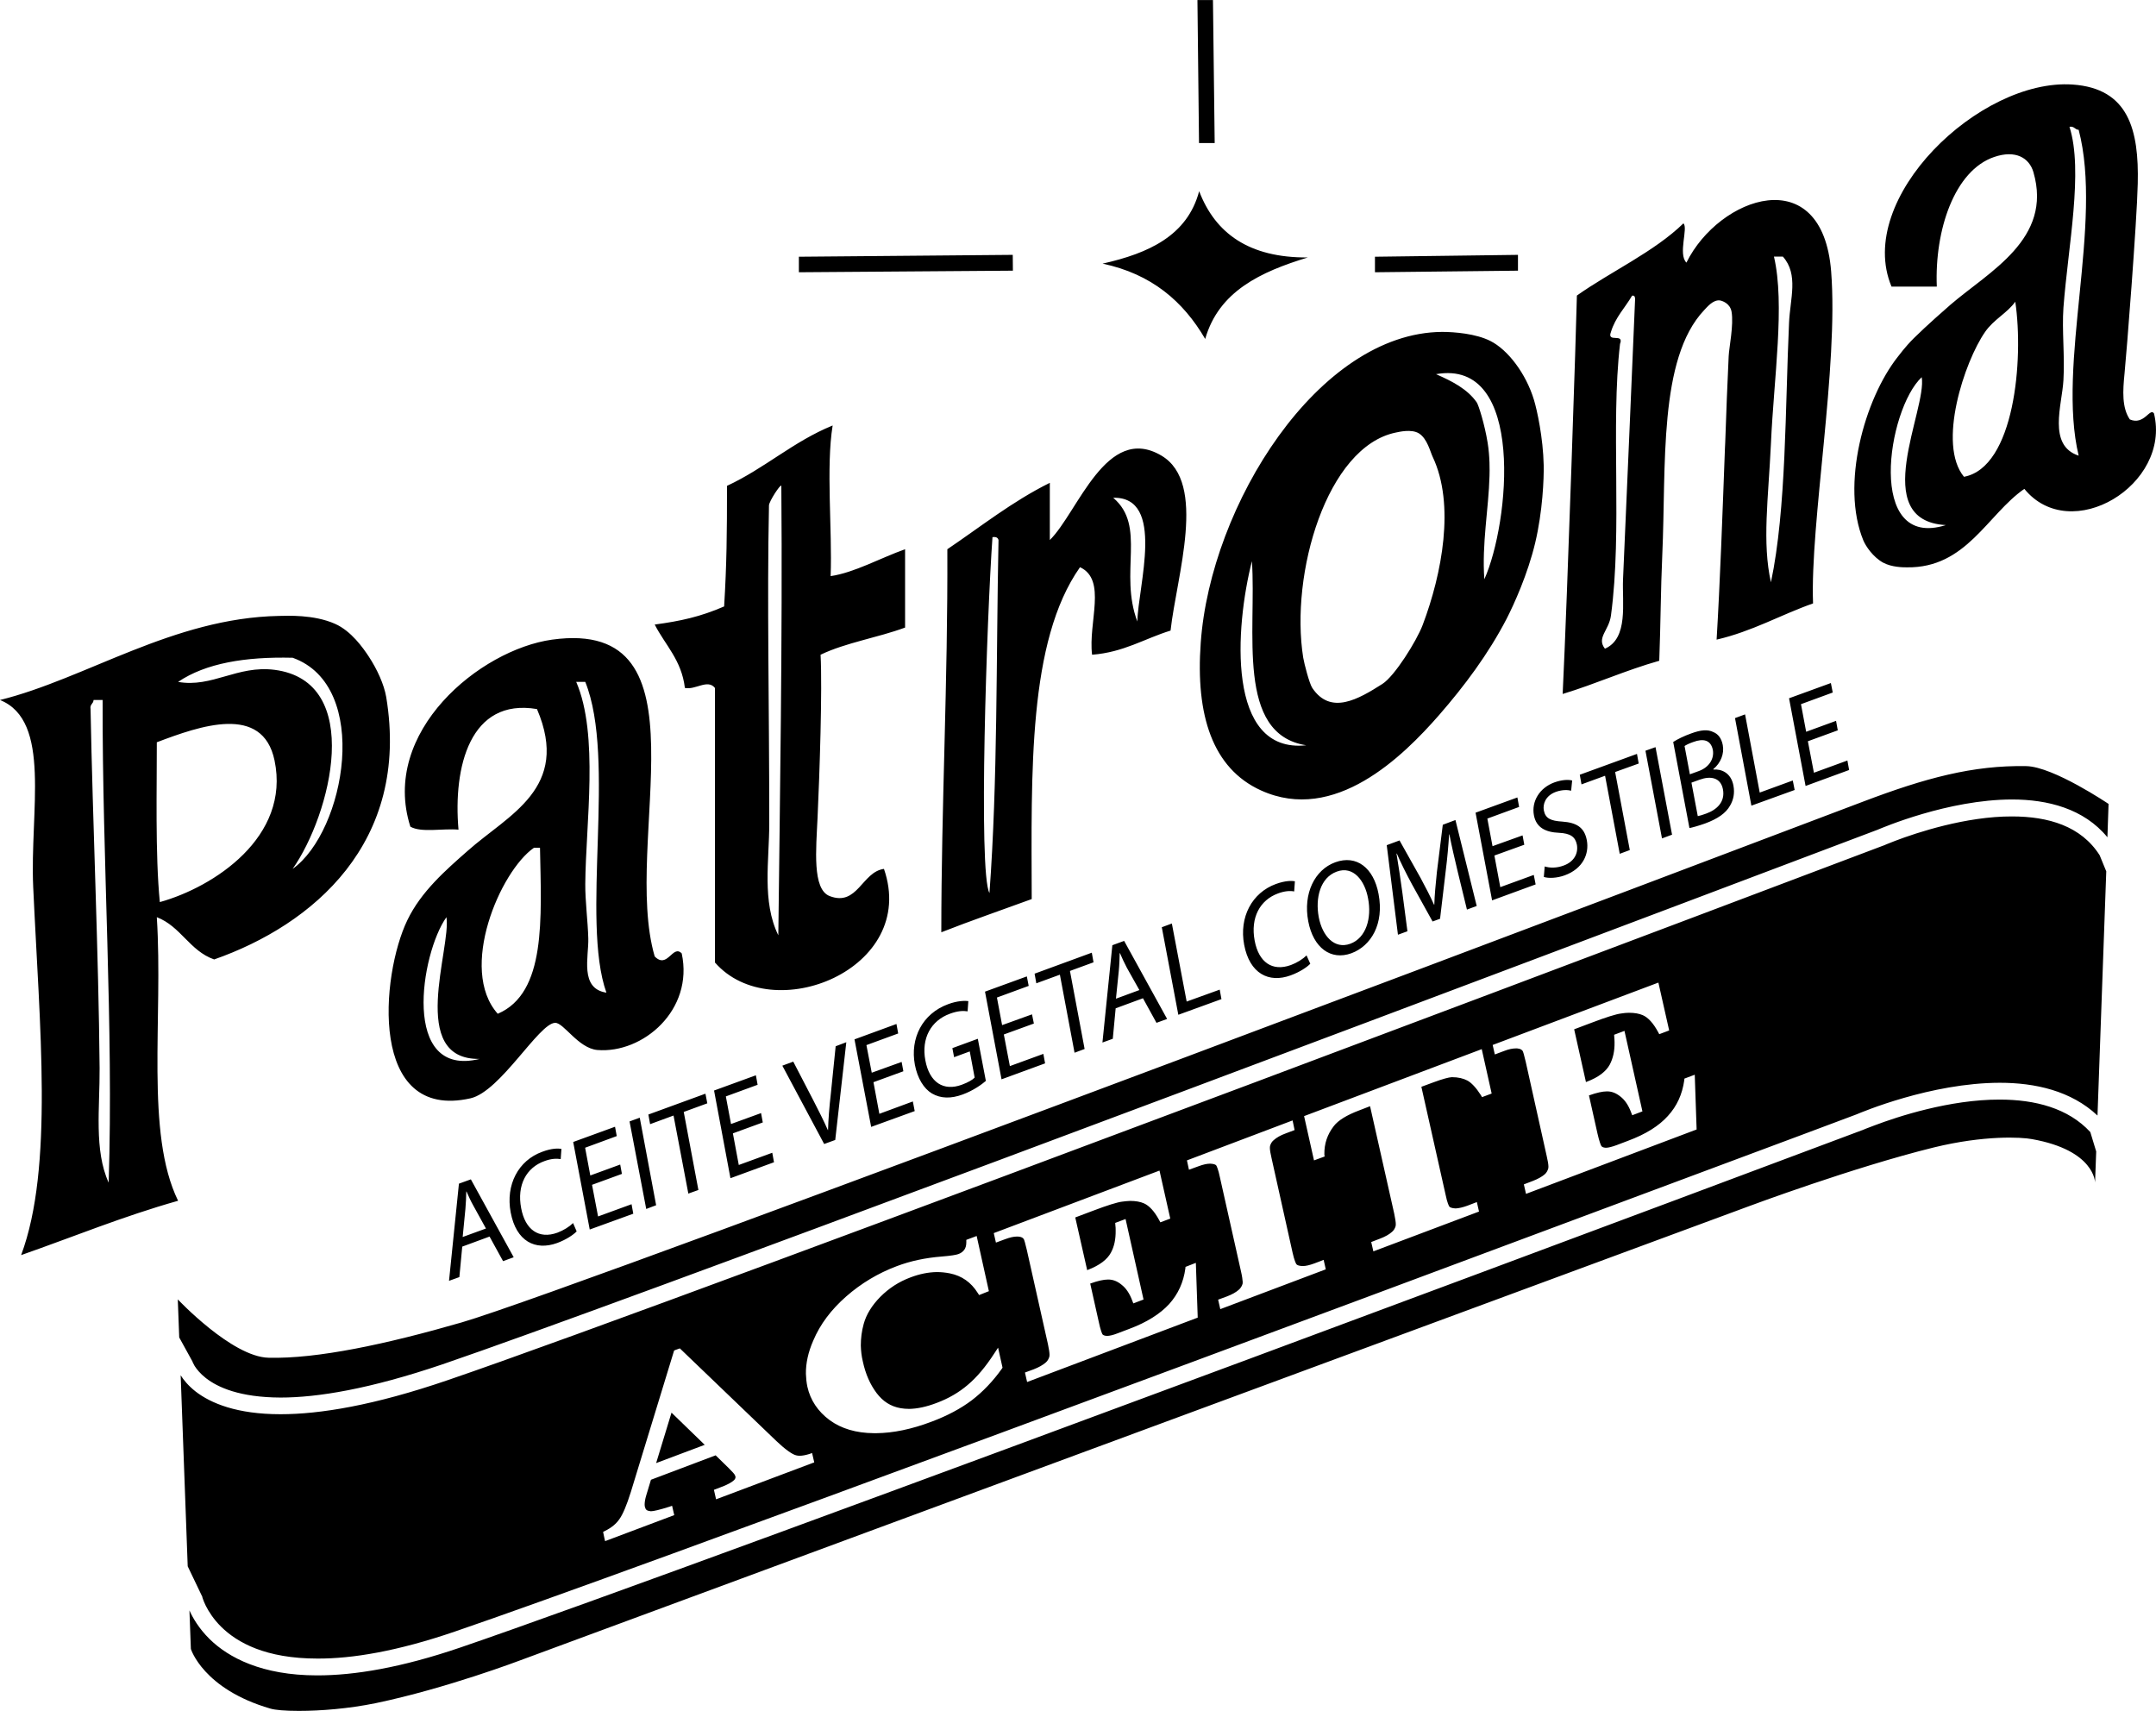
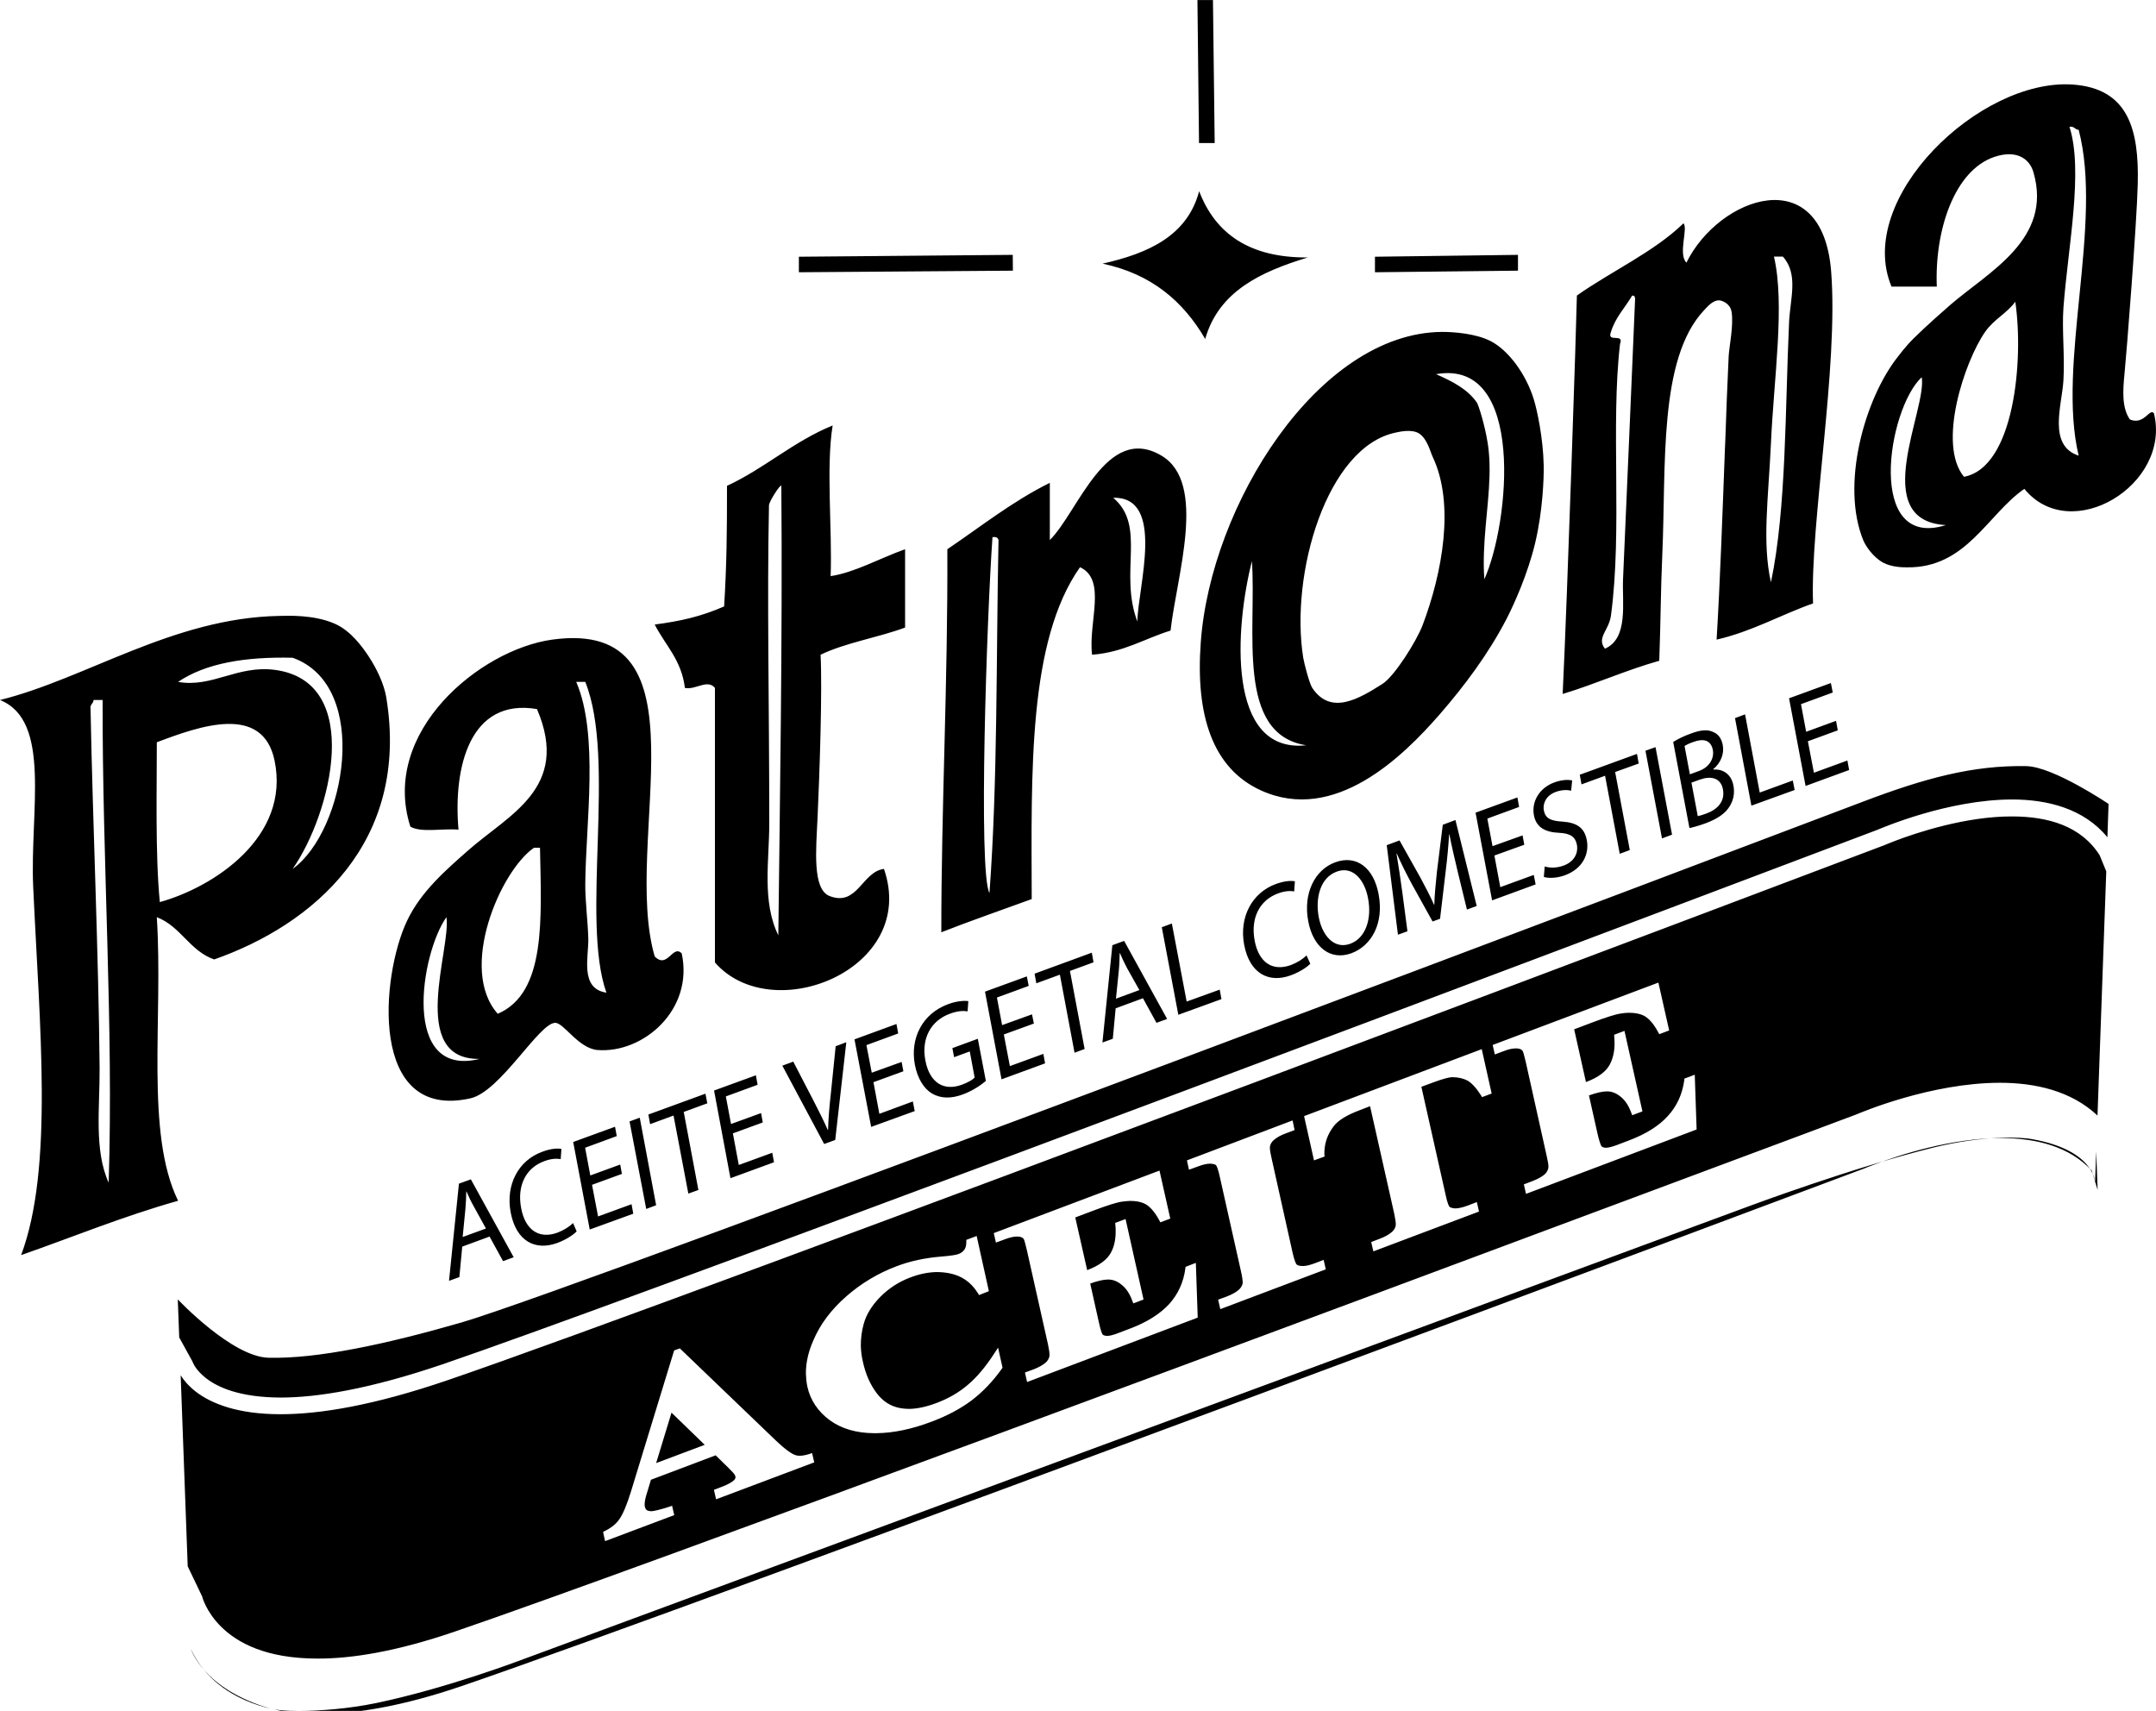
<svg xmlns="http://www.w3.org/2000/svg" xml:space="preserve" width="150mm" height="119.034mm" version="1.1" style="shape-rendering:geometricPrecision; text-rendering:geometricPrecision; image-rendering:optimizeQuality; fill-rule:evenodd; clip-rule:evenodd" viewBox="0 0 15000 11903">
  <defs>
    <style type="text/css"> .fil0 {fill:black} </style>
  </defs>
  <g id="Capa_x0020_1">
-     <path class="fil0" d="M5350 3516c-14,678 2,1363 2,2214 0,256 -52,543 63,777 10,-874 30,-2070 21,-3127 -4,-17 -86,109 -86,136zm443 -556c-47,289 -2,725 -14,1048 165,-24 346,-126 518,-187 0,181 0,363 0,545 -189,70 -414,105 -588,189 13,240 -7,833 -21,1134 -10,218 -38,498 84,545 194,75 225,-169 378,-189 241,698 -778,1107 -1176,651 0,-637 0,-1273 0,-1910 -51,-64 -136,16 -209,0 -23,-194 -137,-298 -210,-441 179,-24 317,-54 483,-126 18,-295 20,-507 20,-839 263,-122 462,-309 735,-420zm-3883 2330c-83,-394 -518,-240 -819,-126 1,296 -12,780 21,1112 374,-104 910,-452 798,-986zm-1280 -357c15,791 56,1703 63,2498 2,275 -40,570 63,797 35,-1085 -45,-2236 -42,-3358 -21,0 -42,0 -63,0 -1,27 -27,29 -21,63zm1406 -357c-330,-8 -605,38 -797,168 236,42 412,-117 671,-84 628,81 391,1008 126,1385 366,-261 550,-1273 0,-1469zm-546 2099c-171,-60 -232,-230 -399,-294 45,707 -82,1501 148,1973 -383,108 -729,251 -1092,378 227,-608 128,-1594 84,-2561 -24,-528 130,-1156 -231,-1301 600,-149 1204,-571 1941,-585 56,-1 242,-11 390,55 113,50 195,168 233,225 62,94 108,198 123,284 168,1015 -513,1586 -1197,1826zm7598 -1490c-493,-77 -345,-798 -378,-1281 -116,455 -182,1341 378,1281zm784 -2170c-52,-32 -140,-10 -160,-6 -482,98 -738,985 -645,1567 7,41 42,178 63,210 128,191 320,79 488,-28 85,-54 238,-299 280,-410 135,-357 226,-839 70,-1169 -17,-35 -38,-128 -96,-164zm402 -216c13,19 55,152 76,281 16,98 14,195 13,231 -6,229 -54,471 -36,719 175,-388 289,-1538 -336,-1427 111,49 217,102 283,196zm398 -18c22,72 64,265 68,455 2,92 -7,321 -59,540 -52,219 -148,429 -198,527 -129,249 -296,471 -471,672 -251,287 -726,757 -1239,524 -337,-153 -456,-523 -419,-1028 68,-957 818,-2156 1679,-2162 86,0 235,12 336,63 123,62 248,228 303,409zm2866 872c-545,-30 -129,-806 -168,-1029 -240,224 -390,1205 168,1029zm273 -1344c-144,207 -334,781 -147,1008 350,-65 417,-813 357,-1218 -56,79 -149,122 -210,210zm545 -168c-11,158 10,337 0,504 -9,170 -112,454 106,525 -153,-636 171,-1615 0,-2267 -27,-1 -30,-27 -64,-21 98,307 -10,834 -42,1259zm425 458c-12,120 -19,237 37,319 100,43 139,-84 168,-42 121,497 -579,921 -902,525 -258,179 -404,552 -817,546 -24,0 -105,0 -166,-33 -70,-39 -120,-114 -137,-154 -159,-386 8,-984 239,-1277 12,-14 47,-65 112,-130 92,-91 223,-205 255,-233 268,-231 713,-457 577,-923 -29,-99 -124,-156 -273,-105 -276,94 -415,509 -399,902 -105,0 -210,0 -315,0 -257,-613 613,-1450 1260,-1406 390,27 462,316 453,690 -6,266 -78,1182 -92,1321zm-3573 -290c-31,80 94,4 63,84 -66,569 17,1294 -63,1889 -14,105 -102,154 -42,231 165,-72 119,-319 126,-483 30,-673 58,-1348 84,-1951 -1,-13 -3,-25 -21,-22 -49,84 -116,150 -147,252zm1113 777c-18,384 -62,688 0,965 108,-510 99,-1224 126,-1805 7,-167 68,-337 -43,-461 -21,0 -42,0 -62,0 78,333 -1,846 -21,1301zm293 1112c-227,80 -421,194 -671,252 24,-398 41,-873 58,-1331l0 0c1,-14 1,-28 2,-42 7,-207 15,-410 24,-600 3,-62 36,-217 20,-309 -11,-60 -68,-76 -81,-78 -47,-6 -88,45 -110,68 -319,338 -263,1083 -291,1704 -11,244 -11,470 -21,735 -234,66 -441,161 -672,231 33,-681 96,-2597 99,-2772 233,-165 539,-305 741,-502 35,30 -39,214 21,273 227,-460 946,-715 1007,62 52,665 -147,1747 -126,2309zm-5730 2015c58,-783 46,-1629 63,-2456 -4,-16 -17,-24 -42,-20 -39,545 -100,2335 -21,2476zm1029 -1889c4,-243 198,-870 -168,-861 233,198 39,519 168,861zm231 63c-182,56 -325,151 -546,168 -28,-225 105,-521 -84,-609 -363,515 -338,1430 -336,2309 -210,77 -423,150 -629,231 0,-886 46,-1730 42,-2665 234,-158 451,-332 713,-462 0,133 0,266 0,398 196,-193 393,-815 777,-587 320,190 105,837 63,1217zm-4807 2980c-503,8 -196,-773 -231,-986 -179,251 -319,1122 231,986zm378 -1469c-235,162 -528,845 -252,1155 339,-145 303,-663 294,-1155 -14,0 -28,0 -42,0zm357 252c-1,117 18,261 21,378 4,127 -62,350 126,378 -180,-506 70,-1623 -147,-2162 -21,0 -42,0 -63,0 159,368 66,986 63,1406zm483 504c89,91 125,-86 188,-21 85,394 -270,698 -587,672 -133,-12 -234,-191 -294,-189 -113,3 -380,477 -588,525 -712,161 -625,-856 -440,-1239 96,-200 268,-349 419,-482 283,-252 719,-435 483,-987 -467,-79 -584,403 -546,839 -108,-10 -260,23 -335,-21 -210,-659 484,-1231 986,-1301 1119,-155 481,1404 714,2204zm3788 -5324c112,293 347,464 756,461 -328,100 -619,235 -714,567 -152,-261 -373,-452 -714,-524 321,-72 590,-195 672,-504zm108 -335l-109 0 -11 -995 108 0 12 995 0 0zm-7214 8045c0,0 376,400 631,406 338,9 823,-95 1345,-246 818,-238 9278,-3444 9749,-3623 432,-164 765,-254 1136,-247 189,4 572,263 572,263l-8 232c-164,-200 -417,-263 -664,-263l0 0c-446,1 -902,197 -936,211l0 0c-24,9 -539,204 -1329,502l0 0c-2424,915 -7429,2798 -8655,3217l0 0c-507,172 -869,231 -1126,231l0 0c-284,-1 -437,-71 -519,-135l0 0c-41,-32 -65,-63 -79,-85l0 0c-6,-11 -11,-20 -13,-25l0 0c-1,-3 -2,-5 -2,-6l-2 1 2 -1 -92 -167 -10 -265zm13417 -2978l-61 1699c-184,-173 -435,-228 -680,-228l0 0c-480,1 -961,205 -997,220l0 0c-21,8 -522,196 -1293,483l0 0c-2358,881 -7231,2696 -8458,3115l0 0c-403,138 -716,189 -956,188l0 0c-362,0 -559,-112 -669,-220l0 0c-55,-54 -88,-108 -108,-147l0 0c-10,-20 -16,-36 -20,-47l0 0c-2,-5 -3,-10 -4,-12l0 0c0,-2 0,-3 0,-3l-102 -213 -49 -1329c20,32 53,73 104,113l0 0c106,82 288,158 590,158l0 0c0,0 0,0 1,0l0 0c274,0 649,-61 1163,-237l0 0c1642,-560 9989,-3720 9990,-3720l1 0 2 -1 0 0c0,0 27,-12 77,-31l0 0c149,-57 493,-171 813,-170l0 0c253,0 481,67 610,270l46 112zm-70 1949l-8 216c0,0 0,-224 -439,-302 -74,-14 -331,-28 -683,58 -560,138 -1281,407 -1281,407l-8550 3160c0,0 -515,196 -1008,299 -190,39 -387,54 -533,54l-6 0c-92,0 -162,-6 -195,-16 -468,-136 -553,-415 -553,-415l-10 -268c23,51 65,125 140,199l0 0c131,129 364,253 748,253l0 0c1,0 2,0 3,0l0 0c256,0 581,-53 994,-194l0 0c1641,-560 9755,-3599 9755,-3600l1 0 2 -1 0 0c0,0 29,-13 82,-32l0 0c158,-60 522,-180 870,-179l0 0c245,0 476,59 630,226l41 135zm-10019 2168l107 -351 231 224 -338 127zm1065 -63c-26,8 -48,12 -66,12 -9,0 -18,-1 -25,-3 -26,-6 -75,-40 -137,-99l-672 -645 -31 11 -9 4 -301 984c-29,93 -56,156 -79,188 -22,33 -56,61 -101,83l-13 7 9 43 5 21 481 -181 -15 -65 -20 7c-66,21 -110,31 -126,31 -1,0 -2,0 -2,0 -28,-3 -36,-10 -41,-30 -1,-4 -2,-9 -2,-16 0,-16 3,-38 11,-64l33 -109 450 -170 90 88c12,12 22,23 29,30 3,3 5,6 7,8 0,1 1,1 1,2l1 1 2 2c4,6 6,11 8,17 0,1 0,3 0,5 0,5 -2,11 -9,19 -14,14 -48,34 -99,52l-26 10 -16 6 15 66 683 -257 -15 -65 -20 7zm1289 -702c-62,96 -124,169 -186,221 -62,53 -133,94 -215,125 -73,28 -137,41 -192,42 -22,0 -42,-2 -60,-5 -69,-12 -123,-47 -167,-105 -45,-60 -77,-132 -96,-220 -9,-37 -13,-74 -14,-111 0,-50 6,-100 20,-150 18,-66 57,-129 116,-189 60,-60 129,-105 210,-135 63,-24 124,-36 182,-37 31,0 61,3 91,9 84,17 148,62 195,137l9 14 68 -27 -85 -384 -21 8 -51 19 0 13c0,2 0,4 0,4 0,23 -5,39 -14,52 -11,14 -24,24 -42,30 -12,5 -52,12 -116,17 -113,9 -217,31 -312,67 -130,49 -247,119 -351,210 -105,92 -182,194 -230,308 -35,80 -52,157 -51,231 1,30 4,60 10,89 21,95 74,173 155,233 82,60 185,90 308,91 6,0 11,0 17,0 118,-1 247,-28 384,-80 110,-41 203,-91 280,-149 77,-59 147,-132 209,-219l5 -8 -31 -139 -25 38zm1329 -600l-1 11c-13,97 -51,179 -113,248 -63,68 -155,127 -279,173l-79 30c-33,13 -58,18 -72,18 -2,0 -4,0 -5,0 -16,-1 -24,-6 -28,-10 -3,-2 -16,-36 -27,-90l-59 -264c53,-19 94,-28 123,-28 1,0 2,0 3,0 31,0 62,11 92,36 30,23 56,60 75,112l7 18 71 -27 -125 -560 -72 27 1 15c2,13 2,26 2,38 1,61 -10,112 -33,154 -26,48 -78,88 -161,120l-4 2 -83 -367 122 -46c100,-38 170,-60 205,-64 19,-3 38,-4 55,-5 39,0 71,6 96,17 36,16 72,54 106,117l8 15 69 -26 -75 -334 -1153 435 15 66 65 -24c32,-12 59,-18 80,-18 6,0 12,0 17,1 17,2 26,8 32,17 2,2 11,31 21,75l147 656c7,33 11,59 11,74 0,6 -1,11 -1,12 -5,17 -13,31 -26,42 -19,16 -47,33 -84,47l-60 22 15 66 1187 -448 -13 -381 -72 28zm941 -41l-45 17c-33,12 -59,18 -78,18 -3,0 -4,0 -7,0 -21,-1 -33,-6 -38,-11 -4,-2 -17,-32 -28,-82l-146 -656c-8,-33 -12,-59 -12,-74 0,-6 1,-11 1,-12 5,-17 13,-31 27,-42 19,-17 47,-33 83,-46l61 -23 -14 -67 -735 278 14 65 66 -24c32,-12 59,-18 78,-18 2,0 4,0 6,0 22,1 34,6 39,11 3,2 16,32 26,82l147 656c8,34 11,59 12,74 0,7 -1,11 -1,13 -5,17 -14,30 -26,41 -19,17 -47,33 -84,47l-60 22 15 66 734 -277 -15 -66 -20 8zm1099 -1466l-1215 458 69 308 74 -27 -2 -15c-1,-75 21,-139 66,-197 30,-39 89,-76 177,-109l75 -29 168 747c7,34 11,59 11,74 0,7 -1,11 -1,13 -5,17 -13,30 -26,41 -19,17 -47,33 -84,47l-60 23 15 65 735 -277 -15 -66 -65 25c-33,12 -60,18 -80,19 -2,0 -4,0 -6,0 -22,-1 -35,-7 -39,-11 -4,-2 -17,-32 -27,-82l-169 -753 84 -31c62,-23 106,-35 128,-36 45,0 81,9 109,24 27,15 59,48 93,101l8 14 67 -25 -69 -309 -21 8zm1503 170l-72 27 -1 12c-14,98 -51,179 -114,248 -62,69 -154,127 -278,173l-79 30c-33,12 -58,18 -72,18 -2,0 -4,0 -5,0 -16,-1 -24,-6 -28,-11 -3,-1 -16,-35 -28,-89l-59 -264c53,-19 95,-28 124,-28 1,0 2,0 3,0 31,0 61,11 92,36 30,23 56,60 75,112l7 18 71 -27 -125 -560 -72 27 1 15c1,13 2,25 2,38 1,61 -11,112 -33,154 -26,48 -78,89 -161,120l-5 2 -82 -367 122 -46c100,-38 170,-60 205,-64 19,-3 37,-5 54,-5 40,0 72,6 97,17 36,16 72,54 106,117l8 15 69 -26 -75 -333 -1153 434 15 66 64 -24c33,-13 60,-18 81,-18 6,-1 11,0 17,1 17,2 25,8 32,17 2,2 11,31 21,75l146 656c8,33 12,59 12,74 0,6 -1,11 -1,12 -5,17 -13,31 -26,42 -19,16 -47,32 -84,46l-60 23 15 66 1187 -448 -13 -381zm-8410 1070l-86 -156c-20,-35 -35,-69 -49,-101l-2 0c-1,39 -2,79 -6,121l-19 195 162 -59zm-165 126l-20 212 -72 26 69 -676 83 -30 298 542 -74 27 -94 -171 -190 70zm796 -106c-22,23 -71,57 -136,81 -152,55 -285,-12 -323,-213 -36,-192 53,-362 220,-422 66,-25 112,-24 133,-20l-5 71c-29,-5 -68,-3 -113,14 -126,45 -193,167 -162,328 28,149 122,217 252,170 43,-16 84,-42 109,-67l25 58zm315 -400l-208 76 42 220 233 -85 12 66 -303 110 -115 -609 291 -106 12 65 -220 81 36 193 208 -76 12 65zm124 -391l114 609 -69 26 -116 -609 71 -26zm235 -15l-163 60 -12 -67 397 -145 13 67 -164 60 102 543 -70 25 -103 -543zm621 48l-208 76 41 220 233 -85 12 66 -303 111 -114 -610 291 -106 12 66 -221 81 36 192 209 -76 12 65zm427 150l-291 -545 76 -28 140 270c38,74 72,141 101,207l1 -1c2,-76 9,-160 19,-249l34 -334 74 -28 -77 680 -77 28zm551 -506l-208 76 41 220 233 -86 13 67 -303 110 -116 -609 292 -107 12 66 -221 81 37 192 208 -75 12 65zm574 67c-29,25 -87,67 -160,94 -81,30 -153,30 -216,-7 -56,-34 -100,-105 -118,-200 -34,-182 51,-355 232,-421 62,-23 114,-25 140,-21l-5 71c-32,-5 -70,-3 -124,17 -131,48 -199,171 -170,324 29,155 127,216 253,170 46,-17 76,-35 90,-50l-34 -182 -109 40 -12 -63 177 -65 56 293zm334 -399l-209 76 42 220 233 -85 12 66 -303 111 -115 -610 291 -106 13 66 -221 81 36 192 208 -75 13 64zm181 -340l-164 60 -12 -67 398 -146 12 67 -164 60 102 543 -70 26 -102 -543zm553 107l-87 -155c-19,-36 -34,-69 -48,-102l-2 1c-1,38 -2,79 -6,120l-20 196 163 -60zm-165 127l-20 212 -72 26 69 -677 82 -30 299 543 -74 27 -94 -171 -190 70zm321 -564l70 -26 103 543 230 -83 12 66 -300 109 -115 -609zm1033 254c-22,23 -71,57 -137,81 -151,55 -285,-12 -323,-213 -36,-192 54,-362 221,-423 66,-24 112,-23 132,-19l-5 71c-28,-6 -68,-3 -113,14 -125,46 -192,168 -162,328 28,150 122,217 252,170 43,-16 84,-42 109,-67l26 58zm59 -324c25,131 109,225 219,185 110,-40 151,-178 124,-316 -22,-122 -102,-229 -218,-186 -115,42 -150,184 -125,317zm416 -162c40,209 -52,362 -189,413 -143,52 -265,-38 -300,-222 -37,-194 45,-359 188,-411 148,-54 267,39 301,220zm551 -154c-20,-84 -44,-185 -58,-260l-2 0c-5,78 -12,163 -24,257l-39 330 -52 19 -143 -258c-42,-78 -77,-148 -106,-215l-2 1c13,76 28,179 41,273l35 267 -66 24 -78 -623 89 -33 147 262c36,67 67,127 93,185l2 0c2,-67 9,-141 18,-227l41 -329 88 -33 148 598 -68 25 -64 -263zm463 -188l-208 75 41 220 233 -85 13 66 -303 111 -115 -610 291 -106 12 66 -221 81 36 192 209 -75 12 65zm142 151c35,11 83,12 131,-6 71,-25 104,-83 93,-145 -11,-56 -46,-79 -124,-83 -95,-4 -159,-37 -175,-122 -18,-95 38,-191 143,-229 54,-19 97,-20 123,-13l-7 71c-19,-5 -58,-9 -106,8 -74,27 -92,87 -84,129 11,57 49,73 129,78 98,7 153,40 170,129 18,95 -27,199 -154,245 -52,19 -112,22 -145,11l6 -73zm420 -631l-164 60 -12 -67 398 -145 12 67 -164 59 102 543 -70 26 -102 -543zm351 -199l115 609 -70 26 -115 -610 70 -25zm294 480c15,-3 35,-9 59,-18 72,-26 133,-80 116,-169 -16,-82 -86,-94 -161,-67l-58 21 44 233zm-55 -291l63 -23c73,-27 107,-87 97,-146 -14,-70 -66,-82 -136,-56 -32,11 -50,21 -61,28l37 197zm-116 -225c29,-19 76,-42 124,-59 70,-26 117,-29 155,-10 33,13 57,43 66,91 11,60 -14,124 -66,167l1 3c53,-5 122,21 139,111 10,53 0,100 -23,139 -29,53 -87,93 -174,125 -48,17 -85,27 -109,32l-113 -599zm430 -166l70 -26 102 544 230 -84 13 66 -301 109 -114 -609zm715 85l-208 76 42 219 233 -85 12 66 -303 111 -115 -610 291 -106 13 66 -221 81 36 192 208 -76 12 66zm-2225 -3308l0 110 -995 11 0 -108 995 -13 0 0zm-3515 0l1 110 -1489 11 0 -108 1488 -13 0 0z" />
+     <path class="fil0" d="M5350 3516c-14,678 2,1363 2,2214 0,256 -52,543 63,777 10,-874 30,-2070 21,-3127 -4,-17 -86,109 -86,136zm443 -556c-47,289 -2,725 -14,1048 165,-24 346,-126 518,-187 0,181 0,363 0,545 -189,70 -414,105 -588,189 13,240 -7,833 -21,1134 -10,218 -38,498 84,545 194,75 225,-169 378,-189 241,698 -778,1107 -1176,651 0,-637 0,-1273 0,-1910 -51,-64 -136,16 -209,0 -23,-194 -137,-298 -210,-441 179,-24 317,-54 483,-126 18,-295 20,-507 20,-839 263,-122 462,-309 735,-420zm-3883 2330c-83,-394 -518,-240 -819,-126 1,296 -12,780 21,1112 374,-104 910,-452 798,-986zm-1280 -357c15,791 56,1703 63,2498 2,275 -40,570 63,797 35,-1085 -45,-2236 -42,-3358 -21,0 -42,0 -63,0 -1,27 -27,29 -21,63zm1406 -357c-330,-8 -605,38 -797,168 236,42 412,-117 671,-84 628,81 391,1008 126,1385 366,-261 550,-1273 0,-1469zm-546 2099c-171,-60 -232,-230 -399,-294 45,707 -82,1501 148,1973 -383,108 -729,251 -1092,378 227,-608 128,-1594 84,-2561 -24,-528 130,-1156 -231,-1301 600,-149 1204,-571 1941,-585 56,-1 242,-11 390,55 113,50 195,168 233,225 62,94 108,198 123,284 168,1015 -513,1586 -1197,1826zm7598 -1490c-493,-77 -345,-798 -378,-1281 -116,455 -182,1341 378,1281zm784 -2170c-52,-32 -140,-10 -160,-6 -482,98 -738,985 -645,1567 7,41 42,178 63,210 128,191 320,79 488,-28 85,-54 238,-299 280,-410 135,-357 226,-839 70,-1169 -17,-35 -38,-128 -96,-164zm402 -216c13,19 55,152 76,281 16,98 14,195 13,231 -6,229 -54,471 -36,719 175,-388 289,-1538 -336,-1427 111,49 217,102 283,196zm398 -18c22,72 64,265 68,455 2,92 -7,321 -59,540 -52,219 -148,429 -198,527 -129,249 -296,471 -471,672 -251,287 -726,757 -1239,524 -337,-153 -456,-523 -419,-1028 68,-957 818,-2156 1679,-2162 86,0 235,12 336,63 123,62 248,228 303,409zm2866 872c-545,-30 -129,-806 -168,-1029 -240,224 -390,1205 168,1029zm273 -1344c-144,207 -334,781 -147,1008 350,-65 417,-813 357,-1218 -56,79 -149,122 -210,210zm545 -168c-11,158 10,337 0,504 -9,170 -112,454 106,525 -153,-636 171,-1615 0,-2267 -27,-1 -30,-27 -64,-21 98,307 -10,834 -42,1259zm425 458c-12,120 -19,237 37,319 100,43 139,-84 168,-42 121,497 -579,921 -902,525 -258,179 -404,552 -817,546 -24,0 -105,0 -166,-33 -70,-39 -120,-114 -137,-154 -159,-386 8,-984 239,-1277 12,-14 47,-65 112,-130 92,-91 223,-205 255,-233 268,-231 713,-457 577,-923 -29,-99 -124,-156 -273,-105 -276,94 -415,509 -399,902 -105,0 -210,0 -315,0 -257,-613 613,-1450 1260,-1406 390,27 462,316 453,690 -6,266 -78,1182 -92,1321zm-3573 -290c-31,80 94,4 63,84 -66,569 17,1294 -63,1889 -14,105 -102,154 -42,231 165,-72 119,-319 126,-483 30,-673 58,-1348 84,-1951 -1,-13 -3,-25 -21,-22 -49,84 -116,150 -147,252zm1113 777c-18,384 -62,688 0,965 108,-510 99,-1224 126,-1805 7,-167 68,-337 -43,-461 -21,0 -42,0 -62,0 78,333 -1,846 -21,1301zm293 1112c-227,80 -421,194 -671,252 24,-398 41,-873 58,-1331l0 0c1,-14 1,-28 2,-42 7,-207 15,-410 24,-600 3,-62 36,-217 20,-309 -11,-60 -68,-76 -81,-78 -47,-6 -88,45 -110,68 -319,338 -263,1083 -291,1704 -11,244 -11,470 -21,735 -234,66 -441,161 -672,231 33,-681 96,-2597 99,-2772 233,-165 539,-305 741,-502 35,30 -39,214 21,273 227,-460 946,-715 1007,62 52,665 -147,1747 -126,2309zm-5730 2015c58,-783 46,-1629 63,-2456 -4,-16 -17,-24 -42,-20 -39,545 -100,2335 -21,2476zm1029 -1889c4,-243 198,-870 -168,-861 233,198 39,519 168,861zm231 63c-182,56 -325,151 -546,168 -28,-225 105,-521 -84,-609 -363,515 -338,1430 -336,2309 -210,77 -423,150 -629,231 0,-886 46,-1730 42,-2665 234,-158 451,-332 713,-462 0,133 0,266 0,398 196,-193 393,-815 777,-587 320,190 105,837 63,1217zm-4807 2980c-503,8 -196,-773 -231,-986 -179,251 -319,1122 231,986zm378 -1469c-235,162 -528,845 -252,1155 339,-145 303,-663 294,-1155 -14,0 -28,0 -42,0zm357 252c-1,117 18,261 21,378 4,127 -62,350 126,378 -180,-506 70,-1623 -147,-2162 -21,0 -42,0 -63,0 159,368 66,986 63,1406zm483 504c89,91 125,-86 188,-21 85,394 -270,698 -587,672 -133,-12 -234,-191 -294,-189 -113,3 -380,477 -588,525 -712,161 -625,-856 -440,-1239 96,-200 268,-349 419,-482 283,-252 719,-435 483,-987 -467,-79 -584,403 -546,839 -108,-10 -260,23 -335,-21 -210,-659 484,-1231 986,-1301 1119,-155 481,1404 714,2204zm3788 -5324c112,293 347,464 756,461 -328,100 -619,235 -714,567 -152,-261 -373,-452 -714,-524 321,-72 590,-195 672,-504zm108 -335l-109 0 -11 -995 108 0 12 995 0 0zm-7214 8045c0,0 376,400 631,406 338,9 823,-95 1345,-246 818,-238 9278,-3444 9749,-3623 432,-164 765,-254 1136,-247 189,4 572,263 572,263l-8 232c-164,-200 -417,-263 -664,-263l0 0c-446,1 -902,197 -936,211l0 0c-24,9 -539,204 -1329,502l0 0c-2424,915 -7429,2798 -8655,3217l0 0c-507,172 -869,231 -1126,231l0 0c-284,-1 -437,-71 -519,-135l0 0c-41,-32 -65,-63 -79,-85l0 0c-6,-11 -11,-20 -13,-25l0 0c-1,-3 -2,-5 -2,-6l-2 1 2 -1 -92 -167 -10 -265zm13417 -2978l-61 1699c-184,-173 -435,-228 -680,-228l0 0c-480,1 -961,205 -997,220l0 0c-21,8 -522,196 -1293,483l0 0c-2358,881 -7231,2696 -8458,3115l0 0c-403,138 -716,189 -956,188l0 0c-362,0 -559,-112 -669,-220l0 0c-55,-54 -88,-108 -108,-147l0 0c-10,-20 -16,-36 -20,-47l0 0c-2,-5 -3,-10 -4,-12l0 0c0,-2 0,-3 0,-3l-102 -213 -49 -1329c20,32 53,73 104,113l0 0c106,82 288,158 590,158l0 0c0,0 0,0 1,0l0 0c274,0 649,-61 1163,-237l0 0c1642,-560 9989,-3720 9990,-3720l1 0 2 -1 0 0c0,0 27,-12 77,-31l0 0c149,-57 493,-171 813,-170l0 0c253,0 481,67 610,270l46 112zm-70 1949l-8 216c0,0 0,-224 -439,-302 -74,-14 -331,-28 -683,58 -560,138 -1281,407 -1281,407l-8550 3160c0,0 -515,196 -1008,299 -190,39 -387,54 -533,54l-6 0c-92,0 -162,-6 -195,-16 -468,-136 -553,-415 -553,-415c23,51 65,125 140,199l0 0c131,129 364,253 748,253l0 0c1,0 2,0 3,0l0 0c256,0 581,-53 994,-194l0 0c1641,-560 9755,-3599 9755,-3600l1 0 2 -1 0 0c0,0 29,-13 82,-32l0 0c158,-60 522,-180 870,-179l0 0c245,0 476,59 630,226l41 135zm-10019 2168l107 -351 231 224 -338 127zm1065 -63c-26,8 -48,12 -66,12 -9,0 -18,-1 -25,-3 -26,-6 -75,-40 -137,-99l-672 -645 -31 11 -9 4 -301 984c-29,93 -56,156 -79,188 -22,33 -56,61 -101,83l-13 7 9 43 5 21 481 -181 -15 -65 -20 7c-66,21 -110,31 -126,31 -1,0 -2,0 -2,0 -28,-3 -36,-10 -41,-30 -1,-4 -2,-9 -2,-16 0,-16 3,-38 11,-64l33 -109 450 -170 90 88c12,12 22,23 29,30 3,3 5,6 7,8 0,1 1,1 1,2l1 1 2 2c4,6 6,11 8,17 0,1 0,3 0,5 0,5 -2,11 -9,19 -14,14 -48,34 -99,52l-26 10 -16 6 15 66 683 -257 -15 -65 -20 7zm1289 -702c-62,96 -124,169 -186,221 -62,53 -133,94 -215,125 -73,28 -137,41 -192,42 -22,0 -42,-2 -60,-5 -69,-12 -123,-47 -167,-105 -45,-60 -77,-132 -96,-220 -9,-37 -13,-74 -14,-111 0,-50 6,-100 20,-150 18,-66 57,-129 116,-189 60,-60 129,-105 210,-135 63,-24 124,-36 182,-37 31,0 61,3 91,9 84,17 148,62 195,137l9 14 68 -27 -85 -384 -21 8 -51 19 0 13c0,2 0,4 0,4 0,23 -5,39 -14,52 -11,14 -24,24 -42,30 -12,5 -52,12 -116,17 -113,9 -217,31 -312,67 -130,49 -247,119 -351,210 -105,92 -182,194 -230,308 -35,80 -52,157 -51,231 1,30 4,60 10,89 21,95 74,173 155,233 82,60 185,90 308,91 6,0 11,0 17,0 118,-1 247,-28 384,-80 110,-41 203,-91 280,-149 77,-59 147,-132 209,-219l5 -8 -31 -139 -25 38zm1329 -600l-1 11c-13,97 -51,179 -113,248 -63,68 -155,127 -279,173l-79 30c-33,13 -58,18 -72,18 -2,0 -4,0 -5,0 -16,-1 -24,-6 -28,-10 -3,-2 -16,-36 -27,-90l-59 -264c53,-19 94,-28 123,-28 1,0 2,0 3,0 31,0 62,11 92,36 30,23 56,60 75,112l7 18 71 -27 -125 -560 -72 27 1 15c2,13 2,26 2,38 1,61 -10,112 -33,154 -26,48 -78,88 -161,120l-4 2 -83 -367 122 -46c100,-38 170,-60 205,-64 19,-3 38,-4 55,-5 39,0 71,6 96,17 36,16 72,54 106,117l8 15 69 -26 -75 -334 -1153 435 15 66 65 -24c32,-12 59,-18 80,-18 6,0 12,0 17,1 17,2 26,8 32,17 2,2 11,31 21,75l147 656c7,33 11,59 11,74 0,6 -1,11 -1,12 -5,17 -13,31 -26,42 -19,16 -47,33 -84,47l-60 22 15 66 1187 -448 -13 -381 -72 28zm941 -41l-45 17c-33,12 -59,18 -78,18 -3,0 -4,0 -7,0 -21,-1 -33,-6 -38,-11 -4,-2 -17,-32 -28,-82l-146 -656c-8,-33 -12,-59 -12,-74 0,-6 1,-11 1,-12 5,-17 13,-31 27,-42 19,-17 47,-33 83,-46l61 -23 -14 -67 -735 278 14 65 66 -24c32,-12 59,-18 78,-18 2,0 4,0 6,0 22,1 34,6 39,11 3,2 16,32 26,82l147 656c8,34 11,59 12,74 0,7 -1,11 -1,13 -5,17 -14,30 -26,41 -19,17 -47,33 -84,47l-60 22 15 66 734 -277 -15 -66 -20 8zm1099 -1466l-1215 458 69 308 74 -27 -2 -15c-1,-75 21,-139 66,-197 30,-39 89,-76 177,-109l75 -29 168 747c7,34 11,59 11,74 0,7 -1,11 -1,13 -5,17 -13,30 -26,41 -19,17 -47,33 -84,47l-60 23 15 65 735 -277 -15 -66 -65 25c-33,12 -60,18 -80,19 -2,0 -4,0 -6,0 -22,-1 -35,-7 -39,-11 -4,-2 -17,-32 -27,-82l-169 -753 84 -31c62,-23 106,-35 128,-36 45,0 81,9 109,24 27,15 59,48 93,101l8 14 67 -25 -69 -309 -21 8zm1503 170l-72 27 -1 12c-14,98 -51,179 -114,248 -62,69 -154,127 -278,173l-79 30c-33,12 -58,18 -72,18 -2,0 -4,0 -5,0 -16,-1 -24,-6 -28,-11 -3,-1 -16,-35 -28,-89l-59 -264c53,-19 95,-28 124,-28 1,0 2,0 3,0 31,0 61,11 92,36 30,23 56,60 75,112l7 18 71 -27 -125 -560 -72 27 1 15c1,13 2,25 2,38 1,61 -11,112 -33,154 -26,48 -78,89 -161,120l-5 2 -82 -367 122 -46c100,-38 170,-60 205,-64 19,-3 37,-5 54,-5 40,0 72,6 97,17 36,16 72,54 106,117l8 15 69 -26 -75 -333 -1153 434 15 66 64 -24c33,-13 60,-18 81,-18 6,-1 11,0 17,1 17,2 25,8 32,17 2,2 11,31 21,75l146 656c8,33 12,59 12,74 0,6 -1,11 -1,12 -5,17 -13,31 -26,42 -19,16 -47,32 -84,46l-60 23 15 66 1187 -448 -13 -381zm-8410 1070l-86 -156c-20,-35 -35,-69 -49,-101l-2 0c-1,39 -2,79 -6,121l-19 195 162 -59zm-165 126l-20 212 -72 26 69 -676 83 -30 298 542 -74 27 -94 -171 -190 70zm796 -106c-22,23 -71,57 -136,81 -152,55 -285,-12 -323,-213 -36,-192 53,-362 220,-422 66,-25 112,-24 133,-20l-5 71c-29,-5 -68,-3 -113,14 -126,45 -193,167 -162,328 28,149 122,217 252,170 43,-16 84,-42 109,-67l25 58zm315 -400l-208 76 42 220 233 -85 12 66 -303 110 -115 -609 291 -106 12 65 -220 81 36 193 208 -76 12 65zm124 -391l114 609 -69 26 -116 -609 71 -26zm235 -15l-163 60 -12 -67 397 -145 13 67 -164 60 102 543 -70 25 -103 -543zm621 48l-208 76 41 220 233 -85 12 66 -303 111 -114 -610 291 -106 12 66 -221 81 36 192 209 -76 12 65zm427 150l-291 -545 76 -28 140 270c38,74 72,141 101,207l1 -1c2,-76 9,-160 19,-249l34 -334 74 -28 -77 680 -77 28zm551 -506l-208 76 41 220 233 -86 13 67 -303 110 -116 -609 292 -107 12 66 -221 81 37 192 208 -75 12 65zm574 67c-29,25 -87,67 -160,94 -81,30 -153,30 -216,-7 -56,-34 -100,-105 -118,-200 -34,-182 51,-355 232,-421 62,-23 114,-25 140,-21l-5 71c-32,-5 -70,-3 -124,17 -131,48 -199,171 -170,324 29,155 127,216 253,170 46,-17 76,-35 90,-50l-34 -182 -109 40 -12 -63 177 -65 56 293zm334 -399l-209 76 42 220 233 -85 12 66 -303 111 -115 -610 291 -106 13 66 -221 81 36 192 208 -75 13 64zm181 -340l-164 60 -12 -67 398 -146 12 67 -164 60 102 543 -70 26 -102 -543zm553 107l-87 -155c-19,-36 -34,-69 -48,-102l-2 1c-1,38 -2,79 -6,120l-20 196 163 -60zm-165 127l-20 212 -72 26 69 -677 82 -30 299 543 -74 27 -94 -171 -190 70zm321 -564l70 -26 103 543 230 -83 12 66 -300 109 -115 -609zm1033 254c-22,23 -71,57 -137,81 -151,55 -285,-12 -323,-213 -36,-192 54,-362 221,-423 66,-24 112,-23 132,-19l-5 71c-28,-6 -68,-3 -113,14 -125,46 -192,168 -162,328 28,150 122,217 252,170 43,-16 84,-42 109,-67l26 58zm59 -324c25,131 109,225 219,185 110,-40 151,-178 124,-316 -22,-122 -102,-229 -218,-186 -115,42 -150,184 -125,317zm416 -162c40,209 -52,362 -189,413 -143,52 -265,-38 -300,-222 -37,-194 45,-359 188,-411 148,-54 267,39 301,220zm551 -154c-20,-84 -44,-185 -58,-260l-2 0c-5,78 -12,163 -24,257l-39 330 -52 19 -143 -258c-42,-78 -77,-148 -106,-215l-2 1c13,76 28,179 41,273l35 267 -66 24 -78 -623 89 -33 147 262c36,67 67,127 93,185l2 0c2,-67 9,-141 18,-227l41 -329 88 -33 148 598 -68 25 -64 -263zm463 -188l-208 75 41 220 233 -85 13 66 -303 111 -115 -610 291 -106 12 66 -221 81 36 192 209 -75 12 65zm142 151c35,11 83,12 131,-6 71,-25 104,-83 93,-145 -11,-56 -46,-79 -124,-83 -95,-4 -159,-37 -175,-122 -18,-95 38,-191 143,-229 54,-19 97,-20 123,-13l-7 71c-19,-5 -58,-9 -106,8 -74,27 -92,87 -84,129 11,57 49,73 129,78 98,7 153,40 170,129 18,95 -27,199 -154,245 -52,19 -112,22 -145,11l6 -73zm420 -631l-164 60 -12 -67 398 -145 12 67 -164 59 102 543 -70 26 -102 -543zm351 -199l115 609 -70 26 -115 -610 70 -25zm294 480c15,-3 35,-9 59,-18 72,-26 133,-80 116,-169 -16,-82 -86,-94 -161,-67l-58 21 44 233zm-55 -291l63 -23c73,-27 107,-87 97,-146 -14,-70 -66,-82 -136,-56 -32,11 -50,21 -61,28l37 197zm-116 -225c29,-19 76,-42 124,-59 70,-26 117,-29 155,-10 33,13 57,43 66,91 11,60 -14,124 -66,167l1 3c53,-5 122,21 139,111 10,53 0,100 -23,139 -29,53 -87,93 -174,125 -48,17 -85,27 -109,32l-113 -599zm430 -166l70 -26 102 544 230 -84 13 66 -301 109 -114 -609zm715 85l-208 76 42 219 233 -85 12 66 -303 111 -115 -610 291 -106 13 66 -221 81 36 192 208 -76 12 66zm-2225 -3308l0 110 -995 11 0 -108 995 -13 0 0zm-3515 0l1 110 -1489 11 0 -108 1488 -13 0 0z" />
  </g>
</svg>